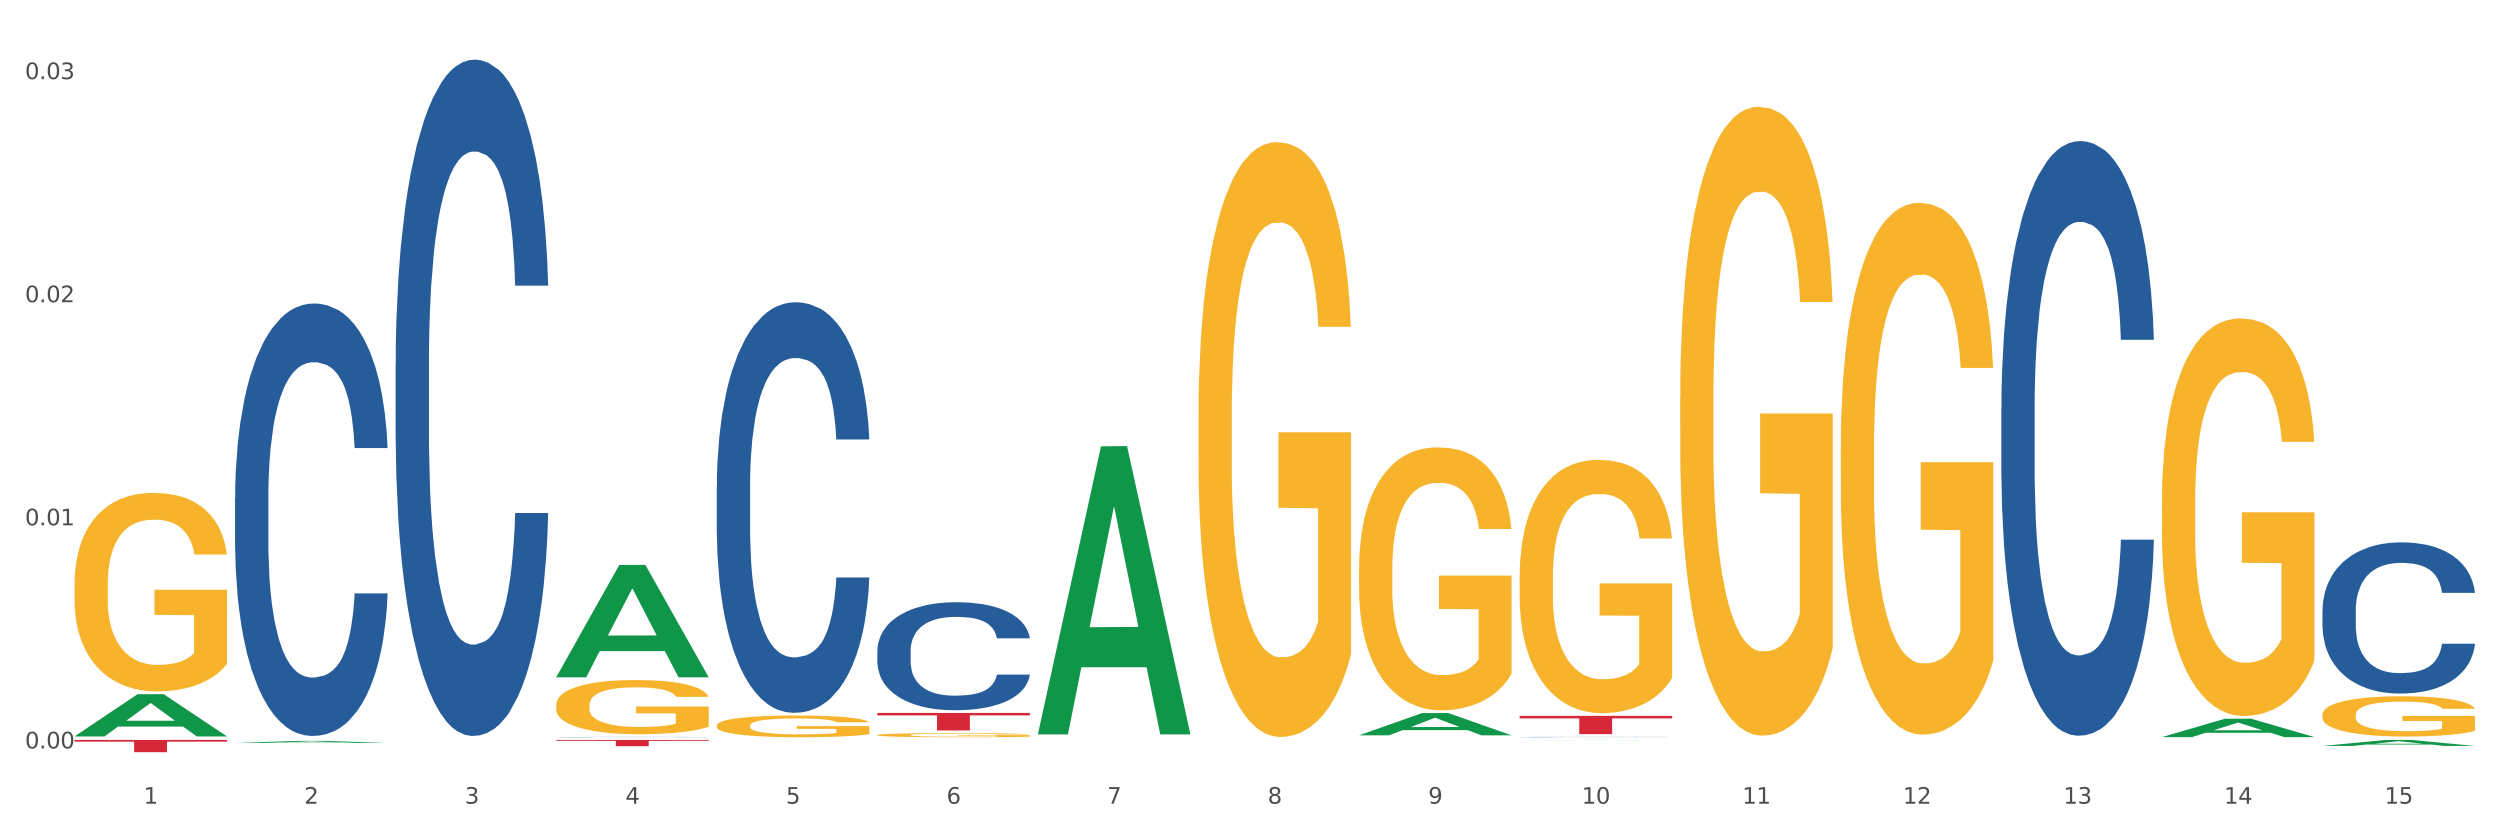
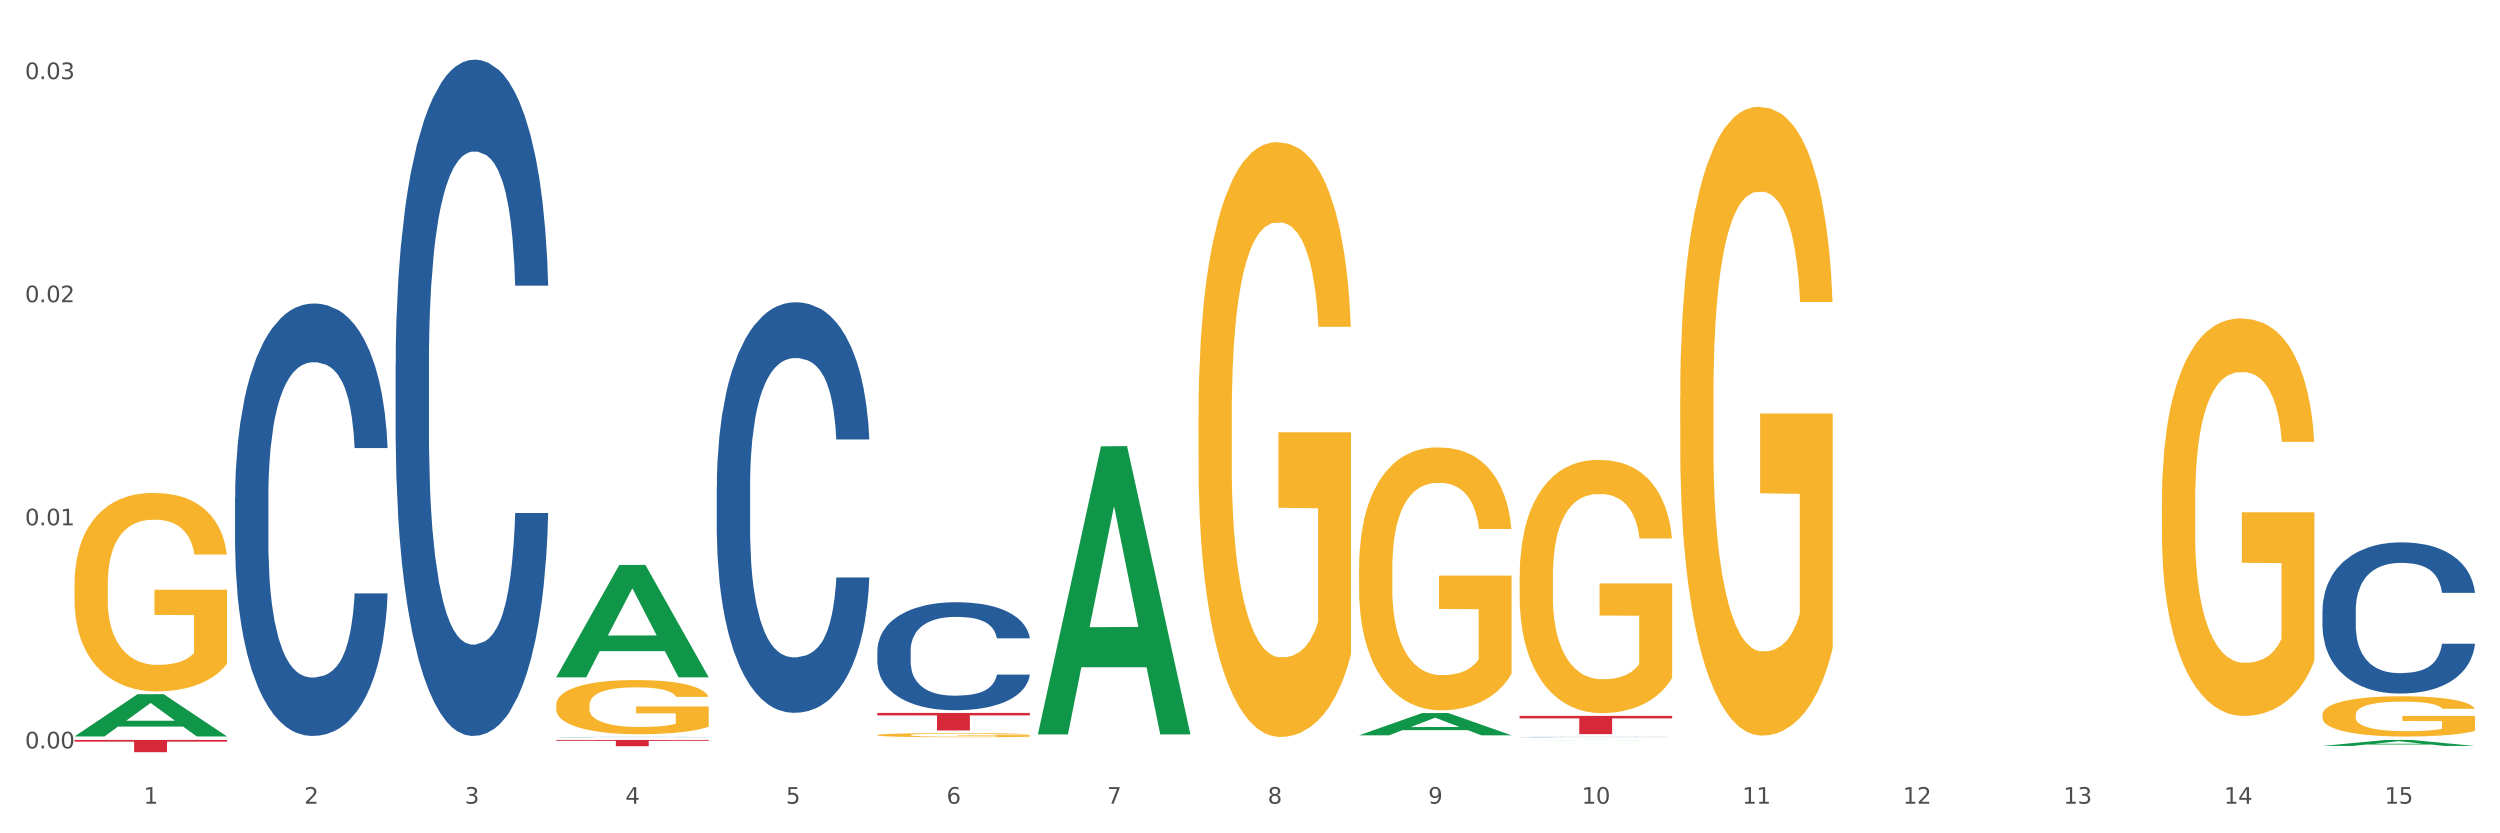
<svg xmlns="http://www.w3.org/2000/svg" xmlns:xlink="http://www.w3.org/1999/xlink" width="1080pt" height="360pt" viewBox="0 0 1080 360" version="1.1">
  <rect x="0" y="0" width="1080" height="360" fill="#333333" stroke="none" />
  <defs>
    <style type="text/css">*{stroke-linejoin: round; stroke-linecap: butt}</style>
  </defs>
  <g id="figure_1">
    <g id="patch_1">
      <path d="M 0 360  L 1080 360  L 1080 0  L 0 0  z " style="fill: #ffffff; stroke: #ffffff; stroke-linejoin: miter" />
    </g>
    <g id="axes_1">
      <g id="matplotlib.axis_1">
        <g id="xtick_1">
          <g id="text_1">
            <g style="fill: #4d4d4d" transform="translate(62.07 347.204) scale(0.096 -0.096)">
              <defs>
                <path id="DejaVuSans-31" d="M 794 531  L 1825 531  L 1825 4091  L 703 3866  L 703 4441  L 1819 4666  L 2450 4666  L 2450 531  L 3481 531  L 3481 0  L 794 0  L 794 531  z " transform="scale(0.016)" />
              </defs>
              <use xlink:href="#DejaVuSans-31" />
            </g>
          </g>
        </g>
        <g id="xtick_2">
          <g id="text_2">
            <g style="fill: #4d4d4d" transform="translate(131.436 347.204) scale(0.096 -0.096)">
              <defs>
                <path id="DejaVuSans-32" d="M 1228 531  L 3431 531  L 3431 0  L 469 0  L 469 531  Q 828 903 1448 1529  Q 2069 2156 2228 2338  Q 2531 2678 2651 2914  Q 2772 3150 2772 3378  Q 2772 3750 2511 3984  Q 2250 4219 1831 4219  Q 1534 4219 1204 4116  Q 875 4013 500 3803  L 500 4441  Q 881 4594 1212 4672  Q 1544 4750 1819 4750  Q 2544 4750 2975 4387  Q 3406 4025 3406 3419  Q 3406 3131 3298 2873  Q 3191 2616 2906 2266  Q 2828 2175 2409 1742  Q 1991 1309 1228 531  z " transform="scale(0.016)" />
              </defs>
              <use xlink:href="#DejaVuSans-32" />
            </g>
          </g>
        </g>
        <g id="xtick_3">
          <g id="text_3">
            <g style="fill: #4d4d4d" transform="translate(200.802 347.204) scale(0.096 -0.096)">
              <defs>
                <path id="DejaVuSans-33" d="M 2597 2516  Q 3050 2419 3304 2112  Q 3559 1806 3559 1356  Q 3559 666 3084 287  Q 2609 -91 1734 -91  Q 1441 -91 1130 -33  Q 819 25 488 141  L 488 750  Q 750 597 1062 519  Q 1375 441 1716 441  Q 2309 441 2620 675  Q 2931 909 2931 1356  Q 2931 1769 2642 2001  Q 2353 2234 1838 2234  L 1294 2234  L 1294 2753  L 1863 2753  Q 2328 2753 2575 2939  Q 2822 3125 2822 3475  Q 2822 3834 2567 4026  Q 2313 4219 1838 4219  Q 1578 4219 1281 4162  Q 984 4106 628 3988  L 628 4550  Q 988 4650 1302 4700  Q 1616 4750 1894 4750  Q 2613 4750 3031 4423  Q 3450 4097 3450 3541  Q 3450 3153 3228 2886  Q 3006 2619 2597 2516  z " transform="scale(0.016)" />
              </defs>
              <use xlink:href="#DejaVuSans-33" />
            </g>
          </g>
        </g>
        <g id="xtick_4">
          <g id="text_4">
            <g style="fill: #4d4d4d" transform="translate(270.169 347.204) scale(0.096 -0.096)">
              <defs>
                <path id="DejaVuSans-34" d="M 2419 4116  L 825 1625  L 2419 1625  L 2419 4116  z M 2253 4666  L 3047 4666  L 3047 1625  L 3713 1625  L 3713 1100  L 3047 1100  L 3047 0  L 2419 0  L 2419 1100  L 313 1100  L 313 1709  L 2253 4666  z " transform="scale(0.016)" />
              </defs>
              <use xlink:href="#DejaVuSans-34" />
            </g>
          </g>
        </g>
        <g id="xtick_5">
          <g id="text_5">
            <g style="fill: #4d4d4d" transform="translate(339.535 347.204) scale(0.096 -0.096)">
              <defs>
                <path id="DejaVuSans-35" d="M 691 4666  L 3169 4666  L 3169 4134  L 1269 4134  L 1269 2991  Q 1406 3038 1543 3061  Q 1681 3084 1819 3084  Q 2600 3084 3056 2656  Q 3513 2228 3513 1497  Q 3513 744 3044 326  Q 2575 -91 1722 -91  Q 1428 -91 1123 -41  Q 819 9 494 109  L 494 744  Q 775 591 1075 516  Q 1375 441 1709 441  Q 2250 441 2565 725  Q 2881 1009 2881 1497  Q 2881 1984 2565 2268  Q 2250 2553 1709 2553  Q 1456 2553 1204 2497  Q 953 2441 691 2322  L 691 4666  z " transform="scale(0.016)" />
              </defs>
              <use xlink:href="#DejaVuSans-35" />
            </g>
          </g>
        </g>
        <g id="xtick_6">
          <g id="text_6">
            <g style="fill: #4d4d4d" transform="translate(408.901 347.204) scale(0.096 -0.096)">
              <defs>
                <path id="DejaVuSans-36" d="M 2113 2584  Q 1688 2584 1439 2293  Q 1191 2003 1191 1497  Q 1191 994 1439 701  Q 1688 409 2113 409  Q 2538 409 2786 701  Q 3034 994 3034 1497  Q 3034 2003 2786 2293  Q 2538 2584 2113 2584  z M 3366 4563  L 3366 3988  Q 3128 4100 2886 4159  Q 2644 4219 2406 4219  Q 1781 4219 1451 3797  Q 1122 3375 1075 2522  Q 1259 2794 1537 2939  Q 1816 3084 2150 3084  Q 2853 3084 3261 2657  Q 3669 2231 3669 1497  Q 3669 778 3244 343  Q 2819 -91 2113 -91  Q 1303 -91 875 529  Q 447 1150 447 2328  Q 447 3434 972 4092  Q 1497 4750 2381 4750  Q 2619 4750 2861 4703  Q 3103 4656 3366 4563  z " transform="scale(0.016)" />
              </defs>
              <use xlink:href="#DejaVuSans-36" />
            </g>
          </g>
        </g>
        <g id="xtick_7">
          <g id="text_7">
            <g style="fill: #4d4d4d" transform="translate(478.267 347.204) scale(0.096 -0.096)">
              <defs>
                <path id="DejaVuSans-37" d="M 525 4666  L 3525 4666  L 3525 4397  L 1831 0  L 1172 0  L 2766 4134  L 525 4134  L 525 4666  z " transform="scale(0.016)" />
              </defs>
              <use xlink:href="#DejaVuSans-37" />
            </g>
          </g>
        </g>
        <g id="xtick_8">
          <g id="text_8">
            <g style="fill: #4d4d4d" transform="translate(547.634 347.204) scale(0.096 -0.096)">
              <defs>
                <path id="DejaVuSans-38" d="M 2034 2216  Q 1584 2216 1326 1975  Q 1069 1734 1069 1313  Q 1069 891 1326 650  Q 1584 409 2034 409  Q 2484 409 2743 651  Q 3003 894 3003 1313  Q 3003 1734 2745 1975  Q 2488 2216 2034 2216  z M 1403 2484  Q 997 2584 770 2862  Q 544 3141 544 3541  Q 544 4100 942 4425  Q 1341 4750 2034 4750  Q 2731 4750 3128 4425  Q 3525 4100 3525 3541  Q 3525 3141 3298 2862  Q 3072 2584 2669 2484  Q 3125 2378 3379 2068  Q 3634 1759 3634 1313  Q 3634 634 3220 271  Q 2806 -91 2034 -91  Q 1263 -91 848 271  Q 434 634 434 1313  Q 434 1759 690 2068  Q 947 2378 1403 2484  z M 1172 3481  Q 1172 3119 1398 2916  Q 1625 2713 2034 2713  Q 2441 2713 2670 2916  Q 2900 3119 2900 3481  Q 2900 3844 2670 4047  Q 2441 4250 2034 4250  Q 1625 4250 1398 4047  Q 1172 3844 1172 3481  z " transform="scale(0.016)" />
              </defs>
              <use xlink:href="#DejaVuSans-38" />
            </g>
          </g>
        </g>
        <g id="xtick_9">
          <g id="text_9">
            <g style="fill: #4d4d4d" transform="translate(617 347.204) scale(0.096 -0.096)">
              <defs>
                <path id="DejaVuSans-39" d="M 703 97  L 703 672  Q 941 559 1184 500  Q 1428 441 1663 441  Q 2288 441 2617 861  Q 2947 1281 2994 2138  Q 2813 1869 2534 1725  Q 2256 1581 1919 1581  Q 1219 1581 811 2004  Q 403 2428 403 3163  Q 403 3881 828 4315  Q 1253 4750 1959 4750  Q 2769 4750 3195 4129  Q 3622 3509 3622 2328  Q 3622 1225 3098 567  Q 2575 -91 1691 -91  Q 1453 -91 1209 -44  Q 966 3 703 97  z M 1959 2075  Q 2384 2075 2632 2365  Q 2881 2656 2881 3163  Q 2881 3666 2632 3958  Q 2384 4250 1959 4250  Q 1534 4250 1286 3958  Q 1038 3666 1038 3163  Q 1038 2656 1286 2365  Q 1534 2075 1959 2075  z " transform="scale(0.016)" />
              </defs>
              <use xlink:href="#DejaVuSans-39" />
            </g>
          </g>
        </g>
        <g id="xtick_10">
          <g id="text_10">
            <g style="fill: #4d4d4d" transform="translate(683.312 347.204) scale(0.096 -0.096)">
              <defs>
                <path id="DejaVuSans-30" d="M 2034 4250  Q 1547 4250 1301 3770  Q 1056 3291 1056 2328  Q 1056 1369 1301 889  Q 1547 409 2034 409  Q 2525 409 2770 889  Q 3016 1369 3016 2328  Q 3016 3291 2770 3770  Q 2525 4250 2034 4250  z M 2034 4750  Q 2819 4750 3233 4129  Q 3647 3509 3647 2328  Q 3647 1150 3233 529  Q 2819 -91 2034 -91  Q 1250 -91 836 529  Q 422 1150 422 2328  Q 422 3509 836 4129  Q 1250 4750 2034 4750  z " transform="scale(0.016)" />
              </defs>
              <use xlink:href="#DejaVuSans-31" />
              <use xlink:href="#DejaVuSans-30" transform="translate(63.623 0)" />
            </g>
          </g>
        </g>
        <g id="xtick_11">
          <g id="text_11">
            <g style="fill: #4d4d4d" transform="translate(752.678 347.204) scale(0.096 -0.096)">
              <use xlink:href="#DejaVuSans-31" />
              <use xlink:href="#DejaVuSans-31" transform="translate(63.623 0)" />
            </g>
          </g>
        </g>
        <g id="xtick_12">
          <g id="text_12">
            <g style="fill: #4d4d4d" transform="translate(822.044 347.204) scale(0.096 -0.096)">
              <use xlink:href="#DejaVuSans-31" />
              <use xlink:href="#DejaVuSans-32" transform="translate(63.623 0)" />
            </g>
          </g>
        </g>
        <g id="xtick_13">
          <g id="text_13">
            <g style="fill: #4d4d4d" transform="translate(891.411 347.204) scale(0.096 -0.096)">
              <use xlink:href="#DejaVuSans-31" />
              <use xlink:href="#DejaVuSans-33" transform="translate(63.623 0)" />
            </g>
          </g>
        </g>
        <g id="xtick_14">
          <g id="text_14">
            <g style="fill: #4d4d4d" transform="translate(960.777 347.204) scale(0.096 -0.096)">
              <use xlink:href="#DejaVuSans-31" />
              <use xlink:href="#DejaVuSans-34" transform="translate(63.623 0)" />
            </g>
          </g>
        </g>
        <g id="xtick_15">
          <g id="text_15">
            <g style="fill: #4d4d4d" transform="translate(1030.143 347.204) scale(0.096 -0.096)">
              <use xlink:href="#DejaVuSans-31" />
              <use xlink:href="#DejaVuSans-35" transform="translate(63.623 0)" />
            </g>
          </g>
        </g>
        <g id="xtick_16" />
        <g id="xtick_17" />
        <g id="xtick_18" />
        <g id="xtick_19" />
        <g id="xtick_20" />
        <g id="xtick_21" />
        <g id="xtick_22" />
        <g id="xtick_23" />
        <g id="xtick_24" />
        <g id="xtick_25" />
        <g id="xtick_26" />
        <g id="xtick_27" />
        <g id="xtick_28" />
        <g id="xtick_29" />
      </g>
      <g id="matplotlib.axis_2">
        <g id="ytick_1">
          <g id="text_16">
            <g style="fill: #4d4d4d" transform="translate(10.8 323.312) scale(0.096 -0.096)">
              <defs>
                <path id="DejaVuSans-2e" d="M 684 794  L 1344 794  L 1344 0  L 684 0  L 684 794  z " transform="scale(0.016)" />
              </defs>
              <use xlink:href="#DejaVuSans-30" />
              <use xlink:href="#DejaVuSans-2e" transform="translate(63.623 0)" />
              <use xlink:href="#DejaVuSans-30" transform="translate(95.41 0)" />
              <use xlink:href="#DejaVuSans-30" transform="translate(159.033 0)" />
            </g>
          </g>
        </g>
        <g id="ytick_2">
          <g id="text_17">
            <g style="fill: #4d4d4d" transform="translate(10.8 226.937) scale(0.096 -0.096)">
              <use xlink:href="#DejaVuSans-30" />
              <use xlink:href="#DejaVuSans-2e" transform="translate(63.623 0)" />
              <use xlink:href="#DejaVuSans-30" transform="translate(95.41 0)" />
              <use xlink:href="#DejaVuSans-31" transform="translate(159.033 0)" />
            </g>
          </g>
        </g>
        <g id="ytick_3">
          <g id="text_18">
            <g style="fill: #4d4d4d" transform="translate(10.8 130.561) scale(0.096 -0.096)">
              <use xlink:href="#DejaVuSans-30" />
              <use xlink:href="#DejaVuSans-2e" transform="translate(63.623 0)" />
              <use xlink:href="#DejaVuSans-30" transform="translate(95.41 0)" />
              <use xlink:href="#DejaVuSans-32" transform="translate(159.033 0)" />
            </g>
          </g>
        </g>
        <g id="ytick_4">
          <g id="text_19">
            <g style="fill: #4d4d4d" transform="translate(10.8 34.186) scale(0.096 -0.096)">
              <use xlink:href="#DejaVuSans-30" />
              <use xlink:href="#DejaVuSans-2e" transform="translate(63.623 0)" />
              <use xlink:href="#DejaVuSans-30" transform="translate(95.41 0)" />
              <use xlink:href="#DejaVuSans-33" transform="translate(159.033 0)" />
            </g>
          </g>
        </g>
        <g id="ytick_5" />
        <g id="ytick_6" />
        <g id="ytick_7" />
      </g>
      <g id="PolyCollection_1">
        <path d="M 32.175 318.123  L 32.243 318.105  L 59.417 299.891  L 70.695 299.874  L 98.073 318.157  L 85.029 318.157  L 79.119 313.899  L 51.061 313.899  L 50.857 313.968  L 45.151 318.157  L 32.175 318.157  L 32.175 318.123  L 54.594 311.359  L 75.586 311.342  L 65.192 303.771  L 65.056 303.737  L 64.92 303.788  L 54.526 311.342  L 54.594 311.359  L 32.175 318.123  z " clip-path="url(#p10e18d3d59)" style="fill: #109648" />
        <path d="M 240.274 319.665  L 306.172 319.665  L 306.172 320.038  L 280.25 320.041  L 280.25 322.351  L 266.039 322.351  L 266.039 320.041  L 240.274 320.038  L 240.274 319.668  L 240.274 319.665  z " clip-path="url(#p10e18d3d59)" style="fill: #d62839" />
        <path d="M 32.175 319.665  L 98.073 319.665  L 98.073 320.399  L 72.151 320.404  L 72.151 324.95  L 57.941 324.95  L 57.941 320.404  L 32.175 320.399  L 32.175 319.67  L 32.175 319.665  z " clip-path="url(#p10e18d3d59)" style="fill: #d62839" />
        <path d="M 240.274 304.596  L 240.351 304.575  L 240.351 303.806  L 240.507 303.143  L 241.285 301.54  L 242.452 300.216  L 243.308 299.51  L 244.164 298.933  L 245.175 298.356  L 246.42 297.758  L 248.676 296.882  L 250.077 296.433  L 251.788 295.963  L 254.9 295.279  L 257.157 294.894  L 259.491 294.574  L 263.303 294.189  L 265.793 294.018  L 268.438 293.89  L 271.628 293.805  L 274.04 293.783  L 279.33 293.847  L 283.843 294.04  L 286.021 294.189  L 288.822 294.446  L 290.3 294.617  L 292.712 294.959  L 295.202 295.407  L 296.913 295.792  L 299.481 296.519  L 301.426 297.245  L 303.215 298.143  L 304.149 298.762  L 304.849 299.339  L 305.471 300.002  L 306.094 301.049  L 292.089 301.049  L 291.545 300.301  L 290.689 299.596  L 289.444 298.912  L 288.355 298.485  L 286.488 297.95  L 284.776 297.608  L 282.987 297.352  L 280.808 297.138  L 279.097 297.031  L 276.685 296.946  L 271.939 296.967  L 268.749 297.138  L 266.571 297.352  L 265.17 297.544  L 263.925 297.758  L 262.525 298.057  L 260.891 298.506  L 259.724 298.912  L 258.557 299.425  L 257.623 299.938  L 256.768 300.536  L 256.067 301.177  L 255.523 301.84  L 255.056 302.652  L 254.667 303.998  L 254.667 306.926  L 254.823 307.588  L 255.212 308.464  L 255.678 309.127  L 256.456 309.917  L 257.157 310.452  L 258.479 311.221  L 259.957 311.862  L 261.124 312.268  L 262.291 312.61  L 264.314 313.08  L 266.571 313.465  L 268.516 313.7  L 271.161 313.913  L 272.95 313.999  L 274.506 314.042  L 278.319 314.042  L 281.042 313.978  L 284.076 313.828  L 286.41 313.636  L 288.355 313.401  L 290.533 313.016  L 291.934 312.653  L 291.934 308.186  L 274.818 308.165  L 274.818 305.195  L 306.172 305.195  L 306.172 313.913  L 304.849 314.362  L 303.371 314.768  L 301.815 315.132  L 299.481 315.58  L 296.68 316.008  L 294.19 316.307  L 291.545 316.563  L 288.433 316.798  L 284.387 317.012  L 281.897 317.098  L 278.785 317.162  L 275.129 317.183  L 271.939 317.14  L 268.827 317.033  L 265.559 316.841  L 262.369 316.563  L 259.957 316.285  L 257.546 315.944  L 254.978 315.495  L 252.955 315.067  L 251.399 314.683  L 249.688 314.191  L 247.82 313.55  L 246.42 312.973  L 245.175 312.375  L 243.853 311.606  L 242.919 310.943  L 241.985 310.11  L 241.441 309.49  L 240.818 308.528  L 240.351 307.182  L 240.274 304.596  z " clip-path="url(#p10e18d3d59)" style="fill: #f7b32b" />
        <path d="M 101.541 215.052  L 101.619 214.882  L 101.619 210.104  L 101.853 203.621  L 102.71 191.677  L 103.8 182.634  L 105.67 172.056  L 106.682 167.619  L 108.006 162.671  L 110.733 154.652  L 113.848 147.827  L 116.029 144.074  L 117.665 141.685  L 121.326 137.419  L 123.429 135.543  L 125.61 134.007  L 127.48 132.983  L 130.595 131.789  L 133.088 131.277  L 135.97 131.106  L 138.385 131.277  L 141.578 131.96  L 146.252 134.007  L 148.044 135.201  L 150.458 137.249  L 152.951 139.979  L 154.976 142.709  L 157.313 146.633  L 159.728 151.752  L 162.064 158.235  L 163.7 164.207  L 165.024 170.52  L 166.193 178.198  L 167.05 186.558  L 167.439 193.554  L 153.185 193.554  L 152.795 187.241  L 152.016 180.416  L 151.237 175.809  L 150.38 172.056  L 149.056 167.79  L 147.888 165.06  L 145.941 161.818  L 144.149 159.771  L 142.669 158.577  L 140.877 157.553  L 137.061 156.529  L 134.334 156.529  L 132.621 156.87  L 130.518 157.723  L 128.726 158.918  L 126.623 160.965  L 124.987 163.183  L 123.351 166.084  L 122.417 168.131  L 121.015 171.885  L 120.08 174.956  L 118.834 180.245  L 118.133 183.999  L 116.886 193.725  L 116.341 200.891  L 116.107 205.839  L 115.952 211.299  L 115.952 237.916  L 116.419 249.859  L 116.808 254.978  L 117.431 260.779  L 118.6 268.286  L 120.314 275.623  L 122.105 280.912  L 123.585 284.154  L 124.987 286.543  L 126.389 288.42  L 128.103 290.126  L 129.505 291.15  L 131.608 292.173  L 134.101 292.685  L 136.048 292.685  L 140.021 291.832  L 141.812 290.979  L 143.526 289.785  L 145.395 287.908  L 146.875 285.86  L 147.732 284.325  L 149.134 281.083  L 150.225 277.67  L 151.159 273.746  L 151.783 270.334  L 152.484 265.215  L 153.029 259.414  L 153.185 256.343  L 167.439 256.343  L 167.128 262.485  L 166.582 268.457  L 165.492 276.476  L 164.635 281.083  L 163.311 286.713  L 161.909 291.491  L 159.961 296.78  L 158.17 300.704  L 156.3 304.117  L 154.275 307.188  L 150.614 311.453  L 149.29 312.648  L 146.486 314.695  L 144.305 315.89  L 141.111 317.084  L 137.84 317.766  L 134.412 317.937  L 131.374 317.596  L 128.025 316.572  L 125.922 315.548  L 123.585 314.013  L 120.859 311.624  L 118.288 308.724  L 115.874 305.311  L 113.615 301.387  L 111.512 296.951  L 108.785 289.614  L 106.76 282.448  L 105.28 275.794  L 104.267 270.163  L 103.255 262.997  L 102.71 258.049  L 101.853 246.105  L 101.541 235.015  L 101.541 215.052  z " clip-path="url(#p10e18d3d59)" style="fill: #255c99" />
        <path d="M 170.907 157.043  L 170.985 156.777  L 170.985 149.305  L 171.219 139.165  L 172.076 120.487  L 173.166 106.344  L 175.036 89.8  L 176.048 82.863  L 177.373 75.124  L 180.099 62.583  L 183.215 51.91  L 185.396 46.039  L 187.031 42.303  L 190.692 35.632  L 192.796 32.697  L 194.977 30.296  L 196.846 28.695  L 199.962 26.827  L 202.454 26.026  L 205.336 25.759  L 207.751 26.026  L 210.945 27.094  L 215.618 30.296  L 217.41 32.164  L 219.825 35.366  L 222.317 39.635  L 224.342 43.904  L 226.679 50.042  L 229.094 58.047  L 231.431 68.187  L 233.066 77.526  L 234.391 87.399  L 235.559 99.407  L 236.416 112.482  L 236.805 123.422  L 222.551 123.422  L 222.161 113.549  L 221.382 102.875  L 220.604 95.671  L 219.747 89.8  L 218.422 83.129  L 217.254 78.86  L 215.307 73.79  L 213.515 70.588  L 212.035 68.72  L 210.244 67.119  L 206.427 65.518  L 203.701 65.518  L 201.987 66.052  L 199.884 67.386  L 198.092 69.254  L 195.989 72.456  L 194.353 75.925  L 192.718 80.461  L 191.783 83.663  L 190.381 89.534  L 189.446 94.337  L 188.2 102.609  L 187.499 108.479  L 186.252 123.689  L 185.707 134.896  L 185.474 142.634  L 185.318 151.173  L 185.318 192.8  L 185.785 211.478  L 186.175 219.483  L 186.798 228.556  L 187.966 240.297  L 189.68 251.771  L 191.471 260.043  L 192.951 265.112  L 194.353 268.848  L 195.755 271.783  L 197.469 274.452  L 198.871 276.053  L 200.974 277.654  L 203.467 278.454  L 205.414 278.454  L 209.387 277.12  L 211.178 275.786  L 212.892 273.918  L 214.761 270.983  L 216.241 267.781  L 217.098 265.379  L 218.5 260.309  L 219.591 254.973  L 220.526 248.835  L 221.149 243.499  L 221.85 235.494  L 222.395 226.421  L 222.551 221.618  L 236.805 221.618  L 236.494 231.224  L 235.949 240.563  L 234.858 253.105  L 234.001 260.309  L 232.677 269.115  L 231.275 276.586  L 229.328 284.858  L 227.536 290.996  L 225.667 296.332  L 223.641 301.135  L 219.98 307.806  L 218.656 309.674  L 215.852 312.876  L 213.671 314.744  L 210.477 316.612  L 207.206 317.679  L 203.779 317.946  L 200.741 317.413  L 197.391 315.812  L 195.288 314.211  L 192.951 311.809  L 190.225 308.073  L 187.655 303.537  L 185.24 298.2  L 182.981 292.063  L 180.878 285.125  L 178.152 273.651  L 176.126 262.444  L 174.646 252.037  L 173.634 243.232  L 172.621 232.025  L 172.076 224.286  L 171.219 205.608  L 170.907 188.263  L 170.907 157.043  z " clip-path="url(#p10e18d3d59)" style="fill: #255c99" />
        <path d="M 240.274 318.417  L 240.352 318.417  L 240.352 318.414  L 240.585 318.409  L 241.442 318.401  L 242.533 318.395  L 244.402 318.387  L 245.415 318.384  L 246.739 318.381  L 249.465 318.375  L 252.581 318.37  L 254.762 318.368  L 256.398 318.366  L 260.059 318.363  L 262.162 318.362  L 264.343 318.361  L 266.212 318.36  L 269.328 318.359  L 271.821 318.359  L 274.703 318.359  L 277.117 318.359  L 280.311 318.359  L 284.985 318.361  L 286.776 318.361  L 289.191 318.363  L 291.683 318.365  L 293.709 318.367  L 296.045 318.369  L 298.46 318.373  L 300.797 318.378  L 302.433 318.382  L 303.757 318.386  L 304.925 318.392  L 305.782 318.397  L 306.172 318.402  L 291.917 318.402  L 291.528 318.398  L 290.749 318.393  L 289.97 318.39  L 289.113 318.387  L 287.789 318.384  L 286.62 318.382  L 284.673 318.38  L 282.881 318.379  L 281.401 318.378  L 279.61 318.377  L 275.793 318.376  L 273.067 318.376  L 271.353 318.377  L 269.25 318.377  L 267.458 318.378  L 265.355 318.38  L 263.72 318.381  L 262.084 318.383  L 261.149 318.385  L 259.747 318.387  L 258.812 318.389  L 257.566 318.393  L 256.865 318.396  L 255.619 318.402  L 255.073 318.407  L 254.84 318.411  L 254.684 318.415  L 254.684 318.433  L 255.151 318.442  L 255.541 318.445  L 256.164 318.449  L 257.332 318.455  L 259.046 318.46  L 260.838 318.464  L 262.318 318.466  L 263.72 318.467  L 265.122 318.469  L 266.835 318.47  L 268.237 318.471  L 270.341 318.471  L 272.833 318.472  L 274.78 318.472  L 278.753 318.471  L 280.545 318.471  L 282.258 318.47  L 284.128 318.468  L 285.608 318.467  L 286.465 318.466  L 287.867 318.464  L 288.957 318.461  L 289.892 318.458  L 290.515 318.456  L 291.216 318.453  L 291.761 318.448  L 291.917 318.446  L 306.172 318.446  L 305.86 318.451  L 305.315 318.455  L 304.224 318.46  L 303.367 318.464  L 302.043 318.468  L 300.641 318.471  L 298.694 318.475  L 296.902 318.477  L 295.033 318.48  L 293.008 318.482  L 289.347 318.485  L 288.022 318.486  L 285.218 318.487  L 283.037 318.488  L 279.844 318.489  L 276.572 318.489  L 273.145 318.489  L 270.107 318.489  L 266.757 318.488  L 264.654 318.488  L 262.318 318.487  L 259.591 318.485  L 257.021 318.483  L 254.606 318.481  L 252.347 318.478  L 250.244 318.475  L 247.518 318.47  L 245.493 318.465  L 244.013 318.46  L 243 318.456  L 241.987 318.451  L 241.442 318.447  L 240.585 318.439  L 240.274 318.431  L 240.274 318.417  z " clip-path="url(#p10e18d3d59)" style="fill: #255c99" />
        <path d="M 309.64 210.272  L 309.718 210.11  L 309.718 205.574  L 309.951 199.419  L 310.808 188.081  L 311.899 179.496  L 313.768 169.453  L 314.781 165.242  L 316.105 160.544  L 318.831 152.931  L 321.947 146.452  L 324.128 142.888  L 325.764 140.621  L 329.425 136.571  L 331.528 134.79  L 333.709 133.332  L 335.578 132.36  L 338.694 131.226  L 341.187 130.74  L 344.069 130.578  L 346.484 130.74  L 349.677 131.388  L 354.351 133.332  L 356.142 134.466  L 358.557 136.409  L 361.05 139.001  L 363.075 141.593  L 365.412 145.318  L 367.826 150.178  L 370.163 156.333  L 371.799 162.002  L 373.123 167.995  L 374.291 175.284  L 375.148 183.221  L 375.538 189.862  L 361.283 189.862  L 360.894 183.869  L 360.115 177.39  L 359.336 173.017  L 358.479 169.453  L 357.155 165.404  L 355.987 162.812  L 354.039 159.734  L 352.248 157.791  L 350.768 156.657  L 348.976 155.685  L 345.159 154.713  L 342.433 154.713  L 340.719 155.037  L 338.616 155.847  L 336.825 156.981  L 334.722 158.924  L 333.086 161.03  L 331.45 163.784  L 330.515 165.728  L 329.113 169.291  L 328.179 172.207  L 326.932 177.228  L 326.231 180.792  L 324.985 190.024  L 324.44 196.827  L 324.206 201.525  L 324.05 206.708  L 324.05 231.977  L 324.518 243.315  L 324.907 248.175  L 325.53 253.682  L 326.699 260.809  L 328.412 267.774  L 330.204 272.796  L 331.684 275.873  L 333.086 278.141  L 334.488 279.923  L 336.202 281.542  L 337.604 282.514  L 339.707 283.486  L 342.199 283.972  L 344.147 283.972  L 348.119 283.162  L 349.911 282.352  L 351.624 281.219  L 353.494 279.437  L 354.974 277.493  L 355.831 276.035  L 357.233 272.958  L 358.323 269.718  L 359.258 265.993  L 359.881 262.753  L 360.582 257.894  L 361.127 252.386  L 361.283 249.471  L 375.538 249.471  L 375.226 255.302  L 374.681 260.971  L 373.59 268.584  L 372.734 272.958  L 371.409 278.303  L 370.007 282.838  L 368.06 287.86  L 366.268 291.585  L 364.399 294.825  L 362.374 297.74  L 358.713 301.79  L 357.389 302.924  L 354.584 304.867  L 352.403 306.001  L 349.21 307.135  L 345.938 307.783  L 342.511 307.945  L 339.473 307.621  L 336.124 306.649  L 334.021 305.677  L 331.684 304.22  L 328.957 301.952  L 326.387 299.198  L 323.972 295.959  L 321.713 292.233  L 319.61 288.022  L 316.884 281.057  L 314.859 274.253  L 313.379 267.936  L 312.366 262.591  L 311.354 255.788  L 310.808 251.09  L 309.951 239.752  L 309.64 229.223  L 309.64 210.272  z " clip-path="url(#p10e18d3d59)" style="fill: #255c99" />
        <path d="M 379.006 281.129  L 379.084 281.086  L 379.084 279.893  L 379.318 278.273  L 380.175 275.29  L 381.265 273.032  L 383.134 270.39  L 384.147 269.282  L 385.471 268.046  L 388.198 266.043  L 391.313 264.339  L 393.494 263.401  L 395.13 262.805  L 398.791 261.739  L 400.894 261.27  L 403.075 260.887  L 404.945 260.631  L 408.06 260.333  L 410.553 260.205  L 413.435 260.162  L 415.85 260.205  L 419.043 260.375  L 423.717 260.887  L 425.509 261.185  L 427.923 261.697  L 430.416 262.378  L 432.441 263.06  L 434.778 264.04  L 437.193 265.319  L 439.529 266.938  L 441.165 268.43  L 442.489 270.006  L 443.658 271.924  L 444.515 274.012  L 444.904 275.759  L 430.65 275.759  L 430.26 274.182  L 429.481 272.478  L 428.702 271.327  L 427.845 270.39  L 426.521 269.324  L 425.353 268.643  L 423.405 267.833  L 421.614 267.322  L 420.134 267.023  L 418.342 266.768  L 414.526 266.512  L 411.799 266.512  L 410.086 266.597  L 407.982 266.81  L 406.191 267.109  L 404.088 267.62  L 402.452 268.174  L 400.816 268.898  L 399.882 269.41  L 398.479 270.347  L 397.545 271.114  L 396.298 272.435  L 395.597 273.373  L 394.351 275.802  L 393.806 277.592  L 393.572 278.827  L 393.416 280.191  L 393.416 286.839  L 393.884 289.822  L 394.273 291.1  L 394.896 292.549  L 396.065 294.424  L 397.778 296.257  L 399.57 297.578  L 401.05 298.387  L 402.452 298.984  L 403.854 299.453  L 405.568 299.879  L 406.97 300.134  L 409.073 300.39  L 411.566 300.518  L 413.513 300.518  L 417.485 300.305  L 419.277 300.092  L 420.991 299.794  L 422.86 299.325  L 424.34 298.813  L 425.197 298.43  L 426.599 297.62  L 427.69 296.768  L 428.624 295.788  L 429.247 294.936  L 429.948 293.657  L 430.494 292.208  L 430.65 291.441  L 444.904 291.441  L 444.592 292.975  L 444.047 294.467  L 442.957 296.47  L 442.1 297.62  L 440.776 299.026  L 439.374 300.22  L 437.426 301.541  L 435.635 302.521  L 433.765 303.373  L 431.74 304.14  L 428.079 305.205  L 426.755 305.504  L 423.951 306.015  L 421.77 306.313  L 418.576 306.612  L 415.304 306.782  L 411.877 306.825  L 408.839 306.74  L 405.49 306.484  L 403.387 306.228  L 401.05 305.845  L 398.324 305.248  L 395.753 304.524  L 393.339 303.671  L 391.08 302.691  L 388.976 301.583  L 386.25 299.751  L 384.225 297.961  L 382.745 296.299  L 381.732 294.893  L 380.72 293.103  L 380.175 291.867  L 379.318 288.884  L 379.006 286.114  L 379.006 281.129  z " clip-path="url(#p10e18d3d59)" style="fill: #255c99" />
        <path d="M 656.471 318.404  L 656.549 318.404  L 656.549 318.4  L 656.783 318.394  L 657.639 318.384  L 658.73 318.377  L 660.599 318.368  L 661.612 318.364  L 662.936 318.36  L 665.662 318.354  L 668.778 318.348  L 670.959 318.345  L 672.595 318.343  L 676.256 318.339  L 678.359 318.338  L 680.54 318.336  L 682.41 318.335  L 685.525 318.334  L 688.018 318.334  L 690.9 318.334  L 693.315 318.334  L 696.508 318.335  L 701.182 318.336  L 702.973 318.337  L 705.388 318.339  L 707.881 318.341  L 709.906 318.344  L 712.243 318.347  L 714.657 318.351  L 716.994 318.357  L 718.63 318.361  L 719.954 318.367  L 721.123 318.373  L 721.979 318.38  L 722.369 318.386  L 708.114 318.386  L 707.725 318.381  L 706.946 318.375  L 706.167 318.371  L 705.31 318.368  L 703.986 318.364  L 702.818 318.362  L 700.87 318.359  L 699.079 318.358  L 697.599 318.357  L 695.807 318.356  L 691.99 318.355  L 689.264 318.355  L 687.55 318.355  L 685.447 318.356  L 683.656 318.357  L 681.553 318.359  L 679.917 318.361  L 678.281 318.363  L 677.346 318.365  L 675.944 318.368  L 675.01 318.37  L 673.763 318.375  L 673.062 318.378  L 671.816 318.386  L 671.271 318.392  L 671.037 318.396  L 670.881 318.401  L 670.881 318.423  L 671.349 318.433  L 671.738 318.437  L 672.361 318.442  L 673.53 318.448  L 675.243 318.454  L 677.035 318.459  L 678.515 318.461  L 679.917 318.463  L 681.319 318.465  L 683.033 318.466  L 684.435 318.467  L 686.538 318.468  L 689.03 318.468  L 690.978 318.468  L 694.95 318.468  L 696.742 318.467  L 698.456 318.466  L 700.325 318.464  L 701.805 318.463  L 702.662 318.461  L 704.064 318.459  L 705.154 318.456  L 706.089 318.453  L 706.712 318.45  L 707.413 318.446  L 707.959 318.441  L 708.114 318.438  L 722.369 318.438  L 722.057 318.443  L 721.512 318.448  L 720.422 318.455  L 719.565 318.459  L 718.241 318.463  L 716.838 318.467  L 714.891 318.472  L 713.1 318.475  L 711.23 318.478  L 709.205 318.48  L 705.544 318.484  L 704.22 318.485  L 701.416 318.487  L 699.235 318.488  L 696.041 318.489  L 692.769 318.489  L 689.342 318.489  L 686.304 318.489  L 682.955 318.488  L 680.852 318.487  L 678.515 318.486  L 675.789 318.484  L 673.218 318.482  L 670.803 318.479  L 668.544 318.476  L 666.441 318.472  L 663.715 318.466  L 661.69 318.46  L 660.21 318.454  L 659.197 318.45  L 658.185 318.444  L 657.639 318.44  L 656.783 318.43  L 656.471 318.42  L 656.471 318.404  z " clip-path="url(#p10e18d3d59)" style="fill: #255c99" />
        <path d="M 379.006 308  L 444.904 308  L 444.904 309.05  L 418.982 309.058  L 418.982 315.556  L 404.772 315.556  L 404.772 309.058  L 379.006 309.05  L 379.006 308.008  L 379.006 308  z " clip-path="url(#p10e18d3d59)" style="fill: #d62839" />
-         <path d="M 864.57 176.368  L 864.648 176.134  L 864.648 169.564  L 864.881 160.649  L 865.738 144.225  L 866.829 131.79  L 868.698 117.244  L 869.711 111.144  L 871.035 104.34  L 873.761 93.313  L 876.877 83.928  L 879.058 78.766  L 880.694 75.482  L 884.355 69.616  L 886.458 67.035  L 888.639 64.924  L 890.508 63.516  L 893.624 61.874  L 896.117 61.17  L 898.999 60.935  L 901.413 61.17  L 904.607 62.108  L 909.281 64.924  L 911.072 66.566  L 913.487 69.381  L 915.979 73.135  L 918.005 76.889  L 920.341 82.285  L 922.756 89.324  L 925.093 98.24  L 926.729 106.451  L 928.053 115.132  L 929.221 125.69  L 930.078 137.187  L 930.468 146.806  L 916.213 146.806  L 915.824 138.125  L 915.045 128.74  L 914.266 122.406  L 913.409 117.244  L 912.085 111.378  L 910.916 107.624  L 908.969 103.167  L 907.177 100.351  L 905.697 98.709  L 903.906 97.301  L 900.089 95.893  L 897.363 95.893  L 895.649 96.363  L 893.546 97.536  L 891.754 99.178  L 889.651 101.994  L 888.016 105.044  L 886.38 109.032  L 885.445 111.848  L 884.043 117.009  L 883.108 121.232  L 881.862 128.506  L 881.161 133.667  L 879.915 147.041  L 879.369 156.895  L 879.136 163.699  L 878.98 171.207  L 878.98 207.807  L 879.447 224.231  L 879.837 231.269  L 880.46 239.246  L 881.628 249.57  L 883.342 259.658  L 885.134 266.932  L 886.614 271.389  L 888.016 274.674  L 889.418 277.255  L 891.131 279.601  L 892.533 281.009  L 894.637 282.417  L 897.129 283.12  L 899.076 283.12  L 903.049 281.947  L 904.841 280.774  L 906.554 279.132  L 908.424 276.551  L 909.904 273.736  L 910.76 271.624  L 912.163 267.166  L 913.253 262.474  L 914.188 257.078  L 914.811 252.385  L 915.512 245.347  L 916.057 237.369  L 916.213 233.146  L 930.468 233.146  L 930.156 241.593  L 929.611 249.804  L 928.52 260.831  L 927.663 267.166  L 926.339 274.909  L 924.937 281.478  L 922.99 288.751  L 921.198 294.148  L 919.329 298.84  L 917.304 303.063  L 913.643 308.929  L 912.318 310.571  L 909.514 313.386  L 907.333 315.029  L 904.14 316.671  L 900.868 317.61  L 897.441 317.844  L 894.403 317.375  L 891.053 315.967  L 888.95 314.56  L 886.614 312.448  L 883.887 309.163  L 881.317 305.175  L 878.902 300.482  L 876.643 295.086  L 874.54 288.986  L 871.814 278.897  L 869.789 269.043  L 868.309 259.893  L 867.296 252.151  L 866.283 242.296  L 865.738 235.492  L 864.881 219.069  L 864.57 203.819  L 864.57 176.368  z " clip-path="url(#p10e18d3d59)" style="fill: #255c99" />
        <path d="M 1003.302 308.826  L 1003.38 308.81  L 1003.38 308.238  L 1003.535 307.746  L 1004.314 306.554  L 1005.481 305.569  L 1006.336 305.045  L 1007.192 304.616  L 1008.204 304.187  L 1009.448 303.743  L 1011.705 303.091  L 1013.105 302.758  L 1014.817 302.408  L 1017.929 301.9  L 1020.185 301.614  L 1022.519 301.375  L 1026.331 301.089  L 1028.821 300.962  L 1031.466 300.867  L 1034.656 300.804  L 1037.068 300.788  L 1042.358 300.835  L 1046.871 300.978  L 1049.049 301.089  L 1051.85 301.28  L 1053.328 301.407  L 1055.74 301.661  L 1058.23 301.995  L 1059.942 302.281  L 1062.509 302.821  L 1064.454 303.361  L 1066.244 304.028  L 1067.177 304.489  L 1067.877 304.918  L 1068.5 305.411  L 1069.122 306.189  L 1055.118 306.189  L 1054.573 305.633  L 1053.717 305.109  L 1052.473 304.6  L 1051.383 304.283  L 1049.516 303.886  L 1047.805 303.631  L 1046.015 303.441  L 1043.837 303.282  L 1042.125 303.202  L 1039.713 303.139  L 1034.967 303.155  L 1031.777 303.282  L 1029.599 303.441  L 1028.199 303.584  L 1026.954 303.743  L 1025.553 303.965  L 1023.919 304.299  L 1022.752 304.6  L 1021.585 304.982  L 1020.652 305.363  L 1019.796 305.808  L 1019.096 306.284  L 1018.551 306.777  L 1018.084 307.381  L 1017.695 308.381  L 1017.695 310.558  L 1017.851 311.05  L 1018.24 311.702  L 1018.707 312.194  L 1019.485 312.782  L 1020.185 313.179  L 1021.508 313.751  L 1022.986 314.228  L 1024.153 314.529  L 1025.32 314.784  L 1027.343 315.133  L 1029.599 315.419  L 1031.544 315.594  L 1034.189 315.753  L 1035.979 315.816  L 1037.535 315.848  L 1041.347 315.848  L 1044.07 315.8  L 1047.104 315.689  L 1049.438 315.546  L 1051.383 315.371  L 1053.562 315.086  L 1054.962 314.815  L 1054.962 311.495  L 1037.846 311.479  L 1037.846 309.271  L 1069.2 309.271  L 1069.2 315.753  L 1067.877 316.086  L 1066.399 316.388  L 1064.843 316.658  L 1062.509 316.992  L 1059.708 317.31  L 1057.219 317.532  L 1054.573 317.723  L 1051.461 317.897  L 1047.416 318.056  L 1044.926 318.12  L 1041.814 318.167  L 1038.157 318.183  L 1034.967 318.152  L 1031.855 318.072  L 1028.588 317.929  L 1025.398 317.723  L 1022.986 317.516  L 1020.574 317.262  L 1018.007 316.928  L 1015.984 316.611  L 1014.428 316.325  L 1012.716 315.959  L 1010.849 315.483  L 1009.448 315.054  L 1008.204 314.609  L 1006.881 314.037  L 1005.947 313.545  L 1005.014 312.925  L 1004.469 312.464  L 1003.847 311.749  L 1003.38 310.748  L 1003.302 308.826  z " clip-path="url(#p10e18d3d59)" style="fill: #f7b32b" />
        <path d="M 933.936 216.92  L 934.014 216.763  L 934.014 211.116  L 934.169 206.254  L 934.947 194.491  L 936.114 184.766  L 936.97 179.59  L 937.826 175.356  L 938.837 171.121  L 940.082 166.729  L 942.338 160.298  L 943.739 157.005  L 945.45 153.554  L 948.563 148.535  L 950.819 145.712  L 953.153 143.359  L 956.965 140.536  L 959.455 139.281  L 962.1 138.34  L 965.29 137.713  L 967.702 137.556  L 972.992 138.026  L 977.505 139.438  L 979.683 140.536  L 982.484 142.418  L 983.962 143.673  L 986.374 146.182  L 988.864 149.476  L 990.575 152.299  L 993.143 157.632  L 995.088 162.965  L 996.877 169.552  L 997.811 174.101  L 998.511 178.336  L 999.134 183.198  L 999.756 190.883  L 985.752 190.883  L 985.207 185.394  L 984.351 180.218  L 983.106 175.199  L 982.017 172.062  L 980.15 168.141  L 978.438 165.631  L 976.649 163.749  L 974.47 162.181  L 972.759 161.396  L 970.347 160.769  L 965.601 160.926  L 962.411 162.181  L 960.233 163.749  L 958.832 165.161  L 957.588 166.729  L 956.187 168.925  L 954.553 172.219  L 953.386 175.199  L 952.219 178.963  L 951.286 182.727  L 950.43 187.119  L 949.73 191.824  L 949.185 196.687  L 948.718 202.647  L 948.329 212.528  L 948.329 234.016  L 948.485 238.878  L 948.874 245.309  L 949.341 250.171  L 950.119 255.974  L 950.819 259.895  L 952.141 265.542  L 953.62 270.247  L 954.787 273.227  L 955.954 275.737  L 957.977 279.187  L 960.233 282.011  L 962.178 283.736  L 964.823 285.304  L 966.613 285.932  L 968.169 286.245  L 971.981 286.245  L 974.704 285.775  L 977.738 284.677  L 980.072 283.265  L 982.017 281.54  L 984.196 278.717  L 985.596 276.051  L 985.596 243.27  L 968.48 243.113  L 968.48 221.311  L 999.834 221.311  L 999.834 285.304  L 998.511 288.598  L 997.033 291.578  L 995.477 294.245  L 993.143 297.538  L 990.342 300.675  L 987.852 302.871  L 985.207 304.753  L 982.095 306.479  L 978.049 308.047  L 975.56 308.674  L 972.448 309.145  L 968.791 309.302  L 965.601 308.988  L 962.489 308.204  L 959.221 306.792  L 956.032 304.753  L 953.62 302.714  L 951.208 300.205  L 948.64 296.911  L 946.618 293.774  L 945.061 290.951  L 943.35 287.343  L 941.483 282.638  L 940.082 278.403  L 938.837 274.012  L 937.515 268.365  L 936.581 263.503  L 935.648 257.386  L 935.103 252.837  L 934.48 245.779  L 934.014 235.898  L 933.936 216.92  z " clip-path="url(#p10e18d3d59)" style="fill: #f7b32b" />
-         <path d="M 795.203 193.783  L 795.281 193.573  L 795.281 186.019  L 795.437 179.514  L 796.215 163.776  L 797.382 150.766  L 798.238 143.841  L 799.094 138.176  L 800.105 132.51  L 801.35 126.635  L 803.606 118.032  L 805.006 113.625  L 806.718 109.009  L 809.83 102.294  L 812.086 98.517  L 814.42 95.369  L 818.233 91.592  L 820.722 89.913  L 823.368 88.654  L 826.557 87.815  L 828.969 87.605  L 834.26 88.235  L 838.772 90.123  L 840.951 91.592  L 843.752 94.11  L 845.23 95.789  L 847.642 99.146  L 850.131 103.553  L 851.843 107.33  L 854.41 114.464  L 856.355 121.599  L 858.145 130.412  L 859.078 136.497  L 859.779 142.163  L 860.401 148.668  L 861.024 158.95  L 847.019 158.95  L 846.475 151.605  L 845.619 144.681  L 844.374 137.966  L 843.285 133.769  L 841.418 128.523  L 839.706 125.166  L 837.916 122.648  L 835.738 120.55  L 834.026 119.5  L 831.615 118.661  L 826.869 118.871  L 823.679 120.55  L 821.5 122.648  L 820.1 124.536  L 818.855 126.635  L 817.455 129.573  L 815.821 133.979  L 814.654 137.966  L 813.487 143.002  L 812.553 148.038  L 811.697 153.914  L 810.997 160.209  L 810.453 166.714  L 809.986 174.687  L 809.597 187.907  L 809.597 216.655  L 809.752 223.16  L 810.141 231.763  L 810.608 238.268  L 811.386 246.032  L 812.086 251.278  L 813.409 258.832  L 814.887 265.127  L 816.054 269.114  L 817.221 272.471  L 819.244 277.088  L 821.5 280.865  L 823.445 283.173  L 826.091 285.271  L 827.88 286.111  L 829.436 286.53  L 833.248 286.53  L 835.971 285.901  L 839.006 284.432  L 841.34 282.544  L 843.285 280.235  L 845.463 276.458  L 846.864 272.891  L 846.864 229.035  L 829.747 228.825  L 829.747 199.658  L 861.101 199.658  L 861.101 285.271  L 859.779 289.678  L 858.3 293.665  L 856.744 297.232  L 854.41 301.639  L 851.61 305.835  L 849.12 308.773  L 846.475 311.291  L 843.363 313.599  L 839.317 315.698  L 836.827 316.537  L 833.715 317.167  L 830.059 317.377  L 826.869 316.957  L 823.757 315.908  L 820.489 314.019  L 817.299 311.291  L 814.887 308.563  L 812.475 305.206  L 809.908 300.799  L 807.885 296.603  L 806.329 292.826  L 804.617 287.999  L 802.75 281.704  L 801.35 276.039  L 800.105 270.163  L 798.782 262.609  L 797.849 256.104  L 796.915 247.921  L 796.37 241.835  L 795.748 232.393  L 795.281 219.173  L 795.203 193.783  z " clip-path="url(#p10e18d3d59)" style="fill: #f7b32b" />
        <path d="M 725.837 171.66  L 725.915 171.411  L 725.915 162.479  L 726.071 154.788  L 726.849 136.179  L 728.016 120.795  L 728.871 112.607  L 729.727 105.908  L 730.739 99.209  L 731.984 92.262  L 734.24 82.089  L 735.64 76.878  L 737.352 71.42  L 740.464 63.48  L 742.72 59.014  L 745.054 55.292  L 748.866 50.826  L 751.356 48.841  L 754.001 47.352  L 757.191 46.36  L 759.603 46.112  L 764.894 46.856  L 769.406 49.089  L 771.585 50.826  L 774.385 53.803  L 775.864 55.788  L 778.275 59.758  L 780.765 64.969  L 782.477 69.435  L 785.044 77.871  L 786.989 86.307  L 788.779 96.728  L 789.712 103.923  L 790.412 110.622  L 791.035 118.314  L 791.657 130.472  L 777.653 130.472  L 777.108 121.788  L 776.253 113.6  L 775.008 105.66  L 773.919 100.698  L 772.051 94.495  L 770.34 90.525  L 768.55 87.547  L 766.372 85.066  L 764.66 83.826  L 762.248 82.833  L 757.502 83.081  L 754.313 85.066  L 752.134 87.547  L 750.734 89.78  L 749.489 92.262  L 748.088 95.735  L 746.455 100.946  L 745.288 105.66  L 744.121 111.615  L 743.187 117.57  L 742.331 124.517  L 741.631 131.961  L 741.086 139.652  L 740.62 149.081  L 740.23 164.712  L 740.23 198.705  L 740.386 206.396  L 740.775 216.569  L 741.242 224.261  L 742.02 233.441  L 742.72 239.644  L 744.043 248.576  L 745.521 256.02  L 746.688 260.734  L 747.855 264.704  L 749.878 270.163  L 752.134 274.629  L 754.079 277.358  L 756.724 279.839  L 758.514 280.832  L 760.07 281.328  L 763.882 281.328  L 766.605 280.584  L 769.639 278.847  L 771.974 276.614  L 773.919 273.884  L 776.097 269.418  L 777.497 265.2  L 777.497 213.344  L 760.381 213.095  L 760.381 178.607  L 791.735 178.607  L 791.735 279.839  L 790.412 285.05  L 788.934 289.764  L 787.378 293.982  L 785.044 299.193  L 782.243 304.155  L 779.754 307.629  L 777.108 310.606  L 773.996 313.335  L 769.951 315.816  L 767.461 316.809  L 764.349 317.553  L 760.692 317.801  L 757.502 317.305  L 754.39 316.065  L 751.123 313.832  L 747.933 310.606  L 745.521 307.38  L 743.109 303.411  L 740.542 298.2  L 738.519 293.238  L 736.963 288.772  L 735.251 283.065  L 733.384 275.621  L 731.984 268.922  L 730.739 261.975  L 729.416 253.042  L 728.482 245.351  L 727.549 235.674  L 727.004 228.479  L 726.382 217.313  L 725.915 201.682  L 725.837 171.66  z " clip-path="url(#p10e18d3d59)" style="fill: #f7b32b" />
        <path d="M 656.471 249.216  L 656.549 249.116  L 656.549 245.519  L 656.704 242.421  L 657.482 234.926  L 658.649 228.731  L 659.505 225.433  L 660.361 222.735  L 661.372 220.037  L 662.617 217.239  L 664.874 213.142  L 666.274 211.044  L 667.986 208.845  L 671.098 205.648  L 673.354 203.849  L 675.688 202.35  L 679.5 200.551  L 681.99 199.752  L 684.635 199.152  L 687.825 198.753  L 690.237 198.653  L 695.527 198.952  L 700.04 199.852  L 702.218 200.551  L 705.019 201.75  L 706.497 202.55  L 708.909 204.149  L 711.399 206.247  L 713.111 208.046  L 715.678 211.443  L 717.623 214.841  L 719.412 219.038  L 720.346 221.936  L 721.046 224.634  L 721.669 227.732  L 722.291 232.628  L 708.287 232.628  L 707.742 229.131  L 706.886 225.833  L 705.642 222.635  L 704.552 220.637  L 702.685 218.139  L 700.973 216.54  L 699.184 215.341  L 697.006 214.341  L 695.294 213.842  L 692.882 213.442  L 688.136 213.542  L 684.946 214.341  L 682.768 215.341  L 681.367 216.24  L 680.123 217.239  L 678.722 218.638  L 677.088 220.737  L 675.921 222.635  L 674.754 225.034  L 673.821 227.432  L 672.965 230.23  L 672.265 233.228  L 671.72 236.325  L 671.253 240.123  L 670.864 246.418  L 670.864 260.108  L 671.02 263.206  L 671.409 267.303  L 671.876 270.401  L 672.654 274.098  L 673.354 276.596  L 674.677 280.194  L 676.155 283.192  L 677.322 285.09  L 678.489 286.689  L 680.512 288.888  L 682.768 290.686  L 684.713 291.785  L 687.358 292.785  L 689.148 293.184  L 690.704 293.384  L 694.516 293.384  L 697.239 293.085  L 700.273 292.385  L 702.607 291.486  L 704.552 290.386  L 706.731 288.588  L 708.131 286.889  L 708.131 266.004  L 691.015 265.904  L 691.015 252.014  L 722.369 252.014  L 722.369 292.785  L 721.046 294.883  L 719.568 296.782  L 718.012 298.481  L 715.678 300.579  L 712.877 302.578  L 710.387 303.977  L 707.742 305.176  L 704.63 306.275  L 700.584 307.274  L 698.095 307.674  L 694.983 307.974  L 691.326 308.074  L 688.136 307.874  L 685.024 307.374  L 681.756 306.475  L 678.567 305.176  L 676.155 303.877  L 673.743 302.278  L 671.175 300.179  L 669.153 298.181  L 667.597 296.382  L 665.885 294.084  L 664.018 291.086  L 662.617 288.388  L 661.372 285.59  L 660.05 281.993  L 659.116 278.895  L 658.183 274.998  L 657.638 272.1  L 657.016 267.603  L 656.549 261.307  L 656.471 249.216  z " clip-path="url(#p10e18d3d59)" style="fill: #f7b32b" />
        <path d="M 587.105 245.752  L 587.183 245.648  L 587.183 241.914  L 587.338 238.698  L 588.116 230.918  L 589.283 224.486  L 590.139 221.063  L 590.995 218.262  L 592.006 215.461  L 593.251 212.557  L 595.507 208.304  L 596.908 206.125  L 598.619 203.843  L 601.731 200.523  L 603.988 198.656  L 606.322 197.1  L 610.134 195.233  L 612.624 194.403  L 615.269 193.781  L 618.459 193.366  L 620.871 193.262  L 626.161 193.573  L 630.674 194.507  L 632.852 195.233  L 635.653 196.478  L 637.131 197.308  L 639.543 198.967  L 642.033 201.146  L 643.744 203.013  L 646.312 206.54  L 648.257 210.067  L 650.046 214.424  L 650.98 217.432  L 651.68 220.233  L 652.302 223.449  L 652.925 228.532  L 638.921 228.532  L 638.376 224.901  L 637.52 221.478  L 636.275 218.158  L 635.186 216.084  L 633.319 213.49  L 631.607 211.83  L 629.818 210.586  L 627.639 209.548  L 625.928 209.03  L 623.516 208.615  L 618.77 208.718  L 615.58 209.548  L 613.402 210.586  L 612.001 211.519  L 610.756 212.557  L 609.356 214.009  L 607.722 216.187  L 606.555 218.158  L 605.388 220.648  L 604.455 223.138  L 603.599 226.042  L 602.898 229.154  L 602.354 232.37  L 601.887 236.312  L 601.498 242.847  L 601.498 257.059  L 601.654 260.275  L 602.043 264.528  L 602.509 267.744  L 603.287 271.582  L 603.988 274.175  L 605.31 277.91  L 606.789 281.022  L 607.956 282.993  L 609.123 284.652  L 611.145 286.935  L 613.402 288.802  L 615.347 289.943  L 617.992 290.98  L 619.781 291.395  L 621.337 291.603  L 625.15 291.603  L 627.873 291.291  L 630.907 290.565  L 633.241 289.632  L 635.186 288.491  L 637.365 286.623  L 638.765 284.86  L 638.765 263.179  L 621.649 263.076  L 621.649 248.656  L 653.003 248.656  L 653.003 290.98  L 651.68 293.159  L 650.202 295.13  L 648.646 296.893  L 646.312 299.072  L 643.511 301.146  L 641.021 302.599  L 638.376 303.843  L 635.264 304.984  L 631.218 306.022  L 628.729 306.437  L 625.617 306.748  L 621.96 306.852  L 618.77 306.644  L 615.658 306.126  L 612.39 305.192  L 609.2 303.843  L 606.789 302.495  L 604.377 300.835  L 601.809 298.657  L 599.786 296.582  L 598.23 294.715  L 596.519 292.329  L 594.652 289.217  L 593.251 286.416  L 592.006 283.511  L 590.684 279.777  L 589.75 276.561  L 588.816 272.515  L 588.272 269.507  L 587.649 264.839  L 587.183 258.304  L 587.105 245.752  z " clip-path="url(#p10e18d3d59)" style="fill: #f7b32b" />
        <path d="M 517.739 180.153  L 517.816 179.918  L 517.816 171.469  L 517.972 164.193  L 518.75 146.589  L 519.917 132.037  L 520.773 124.292  L 521.629 117.955  L 522.64 111.618  L 523.885 105.046  L 526.141 95.423  L 527.542 90.494  L 529.253 85.33  L 532.365 77.82  L 534.621 73.595  L 536.956 70.074  L 540.768 65.849  L 543.257 63.972  L 545.903 62.563  L 549.093 61.625  L 551.504 61.39  L 556.795 62.094  L 561.307 64.206  L 563.486 65.849  L 566.287 68.666  L 567.765 70.544  L 570.177 74.299  L 572.666 79.228  L 574.378 83.453  L 576.946 91.433  L 578.891 99.413  L 580.68 109.271  L 581.614 116.077  L 582.314 122.414  L 582.936 129.69  L 583.559 141.191  L 569.554 141.191  L 569.01 132.976  L 568.154 125.231  L 566.909 117.72  L 565.82 113.026  L 563.953 107.158  L 562.241 103.403  L 560.452 100.586  L 558.273 98.239  L 556.562 97.066  L 554.15 96.127  L 549.404 96.362  L 546.214 98.239  L 544.035 100.586  L 542.635 102.699  L 541.39 105.046  L 539.99 108.332  L 538.356 113.261  L 537.189 117.72  L 536.022 123.353  L 535.088 128.986  L 534.232 135.558  L 533.532 142.599  L 532.988 149.875  L 532.521 158.794  L 532.132 173.581  L 532.132 205.736  L 532.287 213.012  L 532.676 222.635  L 533.143 229.911  L 533.921 238.596  L 534.621 244.463  L 535.944 252.913  L 537.422 259.954  L 538.589 264.414  L 539.756 268.169  L 541.779 273.333  L 544.035 277.557  L 545.981 280.139  L 548.626 282.486  L 550.415 283.425  L 551.971 283.894  L 555.784 283.894  L 558.507 283.19  L 561.541 281.547  L 563.875 279.435  L 565.82 276.853  L 567.998 272.628  L 569.399 268.638  L 569.399 219.584  L 552.282 219.349  L 552.282 186.725  L 583.636 186.725  L 583.636 282.486  L 582.314 287.415  L 580.836 291.875  L 579.28 295.865  L 576.946 300.794  L 574.145 305.488  L 571.655 308.774  L 569.01 311.59  L 565.898 314.172  L 561.852 316.519  L 559.362 317.458  L 556.25 318.162  L 552.594 318.397  L 549.404 317.927  L 546.292 316.754  L 543.024 314.641  L 539.834 311.59  L 537.422 308.539  L 535.01 304.784  L 532.443 299.855  L 530.42 295.16  L 528.864 290.936  L 527.153 285.537  L 525.285 278.496  L 523.885 272.159  L 522.64 265.587  L 521.317 257.138  L 520.384 249.862  L 519.45 240.708  L 518.906 233.901  L 518.283 223.339  L 517.816 208.553  L 517.739 180.153  z " clip-path="url(#p10e18d3d59)" style="fill: #f7b32b" />
        <path d="M 379.006 317.544  L 379.084 317.542  L 379.084 317.485  L 379.24 317.435  L 380.018 317.314  L 381.185 317.215  L 382.04 317.162  L 382.896 317.119  L 383.908 317.075  L 385.152 317.03  L 387.409 316.965  L 388.809 316.931  L 390.521 316.895  L 393.633 316.844  L 395.889 316.815  L 398.223 316.791  L 402.035 316.762  L 404.525 316.749  L 407.17 316.74  L 410.36 316.733  L 412.772 316.732  L 418.062 316.737  L 422.575 316.751  L 424.753 316.762  L 427.554 316.782  L 429.032 316.794  L 431.444 316.82  L 433.934 316.854  L 435.646 316.883  L 438.213 316.937  L 440.158 316.992  L 441.948 317.059  L 442.881 317.106  L 443.581 317.149  L 444.204 317.199  L 444.826 317.278  L 430.822 317.278  L 430.277 317.221  L 429.422 317.168  L 428.177 317.117  L 427.087 317.085  L 425.22 317.045  L 423.509 317.019  L 421.719 317  L 419.541 316.984  L 417.829 316.976  L 415.417 316.969  L 410.671 316.971  L 407.481 316.984  L 405.303 317  L 403.903 317.014  L 402.658 317.03  L 401.257 317.053  L 399.624 317.087  L 398.456 317.117  L 397.289 317.156  L 396.356 317.194  L 395.5 317.239  L 394.8 317.287  L 394.255 317.337  L 393.788 317.398  L 393.399 317.499  L 393.399 317.719  L 393.555 317.769  L 393.944 317.835  L 394.411 317.884  L 395.189 317.944  L 395.889 317.984  L 397.212 318.042  L 398.69 318.09  L 399.857 318.12  L 401.024 318.146  L 403.047 318.181  L 405.303 318.21  L 407.248 318.228  L 409.893 318.244  L 411.683 318.25  L 413.239 318.253  L 417.051 318.253  L 419.774 318.249  L 422.808 318.237  L 425.142 318.223  L 427.087 318.205  L 429.266 318.176  L 430.666 318.149  L 430.666 317.814  L 413.55 317.812  L 413.55 317.589  L 444.904 317.589  L 444.904 318.244  L 443.581 318.278  L 442.103 318.308  L 440.547 318.335  L 438.213 318.369  L 435.412 318.401  L 432.923 318.424  L 430.277 318.443  L 427.165 318.461  L 423.12 318.477  L 420.63 318.483  L 417.518 318.488  L 413.861 318.489  L 410.671 318.486  L 407.559 318.478  L 404.292 318.464  L 401.102 318.443  L 398.69 318.422  L 396.278 318.396  L 393.711 318.363  L 391.688 318.331  L 390.132 318.302  L 388.42 318.265  L 386.553 318.217  L 385.152 318.173  L 383.908 318.128  L 382.585 318.07  L 381.651 318.021  L 380.718 317.958  L 380.173 317.912  L 379.551 317.839  L 379.084 317.738  L 379.006 317.544  z " clip-path="url(#p10e18d3d59)" style="fill: #f7b32b" />
-         <path d="M 309.64 313.45  L 309.718 313.441  L 309.718 313.133  L 309.873 312.868  L 310.651 312.226  L 311.818 311.696  L 312.674 311.414  L 313.53 311.183  L 314.541 310.952  L 315.786 310.712  L 318.042 310.361  L 319.443 310.182  L 321.155 309.993  L 324.267 309.72  L 326.523 309.566  L 328.857 309.437  L 332.669 309.283  L 335.159 309.215  L 337.804 309.163  L 340.994 309.129  L 343.406 309.121  L 348.696 309.146  L 353.209 309.223  L 355.387 309.283  L 358.188 309.386  L 359.666 309.454  L 362.078 309.591  L 364.568 309.771  L 366.279 309.925  L 368.847 310.216  L 370.792 310.507  L 372.581 310.866  L 373.515 311.114  L 374.215 311.345  L 374.838 311.61  L 375.46 312.03  L 361.456 312.03  L 360.911 311.73  L 360.055 311.448  L 358.81 311.174  L 357.721 311.003  L 355.854 310.789  L 354.142 310.652  L 352.353 310.55  L 350.174 310.464  L 348.463 310.421  L 346.051 310.387  L 341.305 310.396  L 338.115 310.464  L 335.937 310.55  L 334.536 310.627  L 333.292 310.712  L 331.891 310.832  L 330.257 311.012  L 329.09 311.174  L 327.923 311.379  L 326.99 311.585  L 326.134 311.824  L 325.434 312.081  L 324.889 312.346  L 324.422 312.671  L 324.033 313.21  L 324.033 314.383  L 324.189 314.648  L 324.578 314.999  L 325.045 315.264  L 325.823 315.58  L 326.523 315.794  L 327.845 316.102  L 329.324 316.359  L 330.491 316.522  L 331.658 316.658  L 333.681 316.847  L 335.937 317.001  L 337.882 317.095  L 340.527 317.18  L 342.317 317.215  L 343.873 317.232  L 347.685 317.232  L 350.408 317.206  L 353.442 317.146  L 355.776 317.069  L 357.721 316.975  L 359.9 316.821  L 361.3 316.676  L 361.3 314.887  L 344.184 314.879  L 344.184 313.69  L 375.538 313.69  L 375.538 317.18  L 374.215 317.36  L 372.737 317.523  L 371.181 317.668  L 368.847 317.848  L 366.046 318.019  L 363.556 318.139  L 360.911 318.241  L 357.799 318.335  L 353.753 318.421  L 351.264 318.455  L 348.152 318.481  L 344.495 318.489  L 341.305 318.472  L 338.193 318.43  L 334.925 318.353  L 331.736 318.241  L 329.324 318.13  L 326.912 317.993  L 324.344 317.814  L 322.322 317.642  L 320.766 317.488  L 319.054 317.292  L 317.187 317.035  L 315.786 316.804  L 314.541 316.564  L 313.219 316.256  L 312.285 315.991  L 311.352 315.657  L 310.807 315.409  L 310.184 315.024  L 309.718 314.485  L 309.64 313.45  z " clip-path="url(#p10e18d3d59)" style="fill: #f7b32b" />
        <path d="M 1003.302 263.645  L 1003.38 263.585  L 1003.38 261.915  L 1003.614 259.648  L 1004.47 255.473  L 1005.561 252.311  L 1007.43 248.613  L 1008.443 247.062  L 1009.767 245.333  L 1012.494 242.529  L 1015.609 240.143  L 1017.79 238.831  L 1019.426 237.996  L 1023.087 236.505  L 1025.19 235.849  L 1027.371 235.312  L 1029.241 234.954  L 1032.356 234.537  L 1034.849 234.358  L 1037.731 234.298  L 1040.146 234.358  L 1043.339 234.596  L 1048.013 235.312  L 1049.805 235.729  L 1052.219 236.445  L 1054.712 237.4  L 1056.737 238.354  L 1059.074 239.726  L 1061.489 241.515  L 1063.825 243.782  L 1065.461 245.87  L 1066.785 248.077  L 1067.954 250.761  L 1068.811 253.683  L 1069.2 256.129  L 1054.945 256.129  L 1054.556 253.922  L 1053.777 251.536  L 1052.998 249.926  L 1052.141 248.613  L 1050.817 247.122  L 1049.649 246.168  L 1047.701 245.034  L 1045.91 244.319  L 1044.43 243.901  L 1042.638 243.543  L 1038.822 243.185  L 1036.095 243.185  L 1034.382 243.305  L 1032.278 243.603  L 1030.487 244.02  L 1028.384 244.736  L 1026.748 245.512  L 1025.112 246.526  L 1024.178 247.241  L 1022.775 248.554  L 1021.841 249.627  L 1020.594 251.476  L 1019.893 252.789  L 1018.647 256.189  L 1018.102 258.694  L 1017.868 260.424  L 1017.712 262.332  L 1017.712 271.637  L 1018.18 275.813  L 1018.569 277.602  L 1019.192 279.63  L 1020.361 282.255  L 1022.074 284.819  L 1023.866 286.668  L 1025.346 287.802  L 1026.748 288.637  L 1028.15 289.293  L 1029.864 289.889  L 1031.266 290.247  L 1033.369 290.605  L 1035.862 290.784  L 1037.809 290.784  L 1041.781 290.486  L 1043.573 290.188  L 1045.287 289.77  L 1047.156 289.114  L 1048.636 288.398  L 1049.493 287.861  L 1050.895 286.728  L 1051.986 285.535  L 1052.92 284.163  L 1053.543 282.97  L 1054.244 281.181  L 1054.79 279.153  L 1054.945 278.079  L 1069.2 278.079  L 1068.888 280.227  L 1068.343 282.314  L 1067.253 285.118  L 1066.396 286.728  L 1065.072 288.697  L 1063.67 290.367  L 1061.722 292.216  L 1059.931 293.588  L 1058.061 294.781  L 1056.036 295.854  L 1052.375 297.345  L 1051.051 297.763  L 1048.247 298.479  L 1046.066 298.896  L 1042.872 299.314  L 1039.6 299.552  L 1036.173 299.612  L 1033.135 299.493  L 1029.786 299.135  L 1027.683 298.777  L 1025.346 298.24  L 1022.62 297.405  L 1020.049 296.391  L 1017.634 295.198  L 1015.376 293.826  L 1013.272 292.275  L 1010.546 289.711  L 1008.521 287.205  L 1007.041 284.879  L 1006.028 282.911  L 1005.016 280.406  L 1004.47 278.676  L 1003.614 274.5  L 1003.302 270.623  L 1003.302 263.645  z " clip-path="url(#p10e18d3d59)" style="fill: #255c99" />
        <path d="M 656.471 309.249  L 722.369 309.249  L 722.369 310.348  L 696.447 310.356  L 696.447 317.158  L 682.237 317.158  L 682.237 310.356  L 656.471 310.348  L 656.471 309.257  L 656.471 309.249  z " clip-path="url(#p10e18d3d59)" style="fill: #d62839" />
        <path d="M 32.175 252.57  L 32.253 252.491  L 32.253 249.672  L 32.408 247.244  L 33.186 241.37  L 34.353 236.514  L 35.209 233.93  L 36.065 231.815  L 37.076 229.701  L 38.321 227.508  L 40.578 224.297  L 41.978 222.652  L 43.69 220.929  L 46.802 218.423  L 49.058 217.013  L 51.392 215.839  L 55.204 214.429  L 57.694 213.802  L 60.339 213.332  L 63.529 213.019  L 65.941 212.941  L 71.231 213.176  L 75.744 213.881  L 77.922 214.429  L 80.723 215.369  L 82.201 215.995  L 84.613 217.248  L 87.103 218.893  L 88.815 220.303  L 91.382 222.966  L 93.327 225.628  L 95.116 228.918  L 96.05 231.189  L 96.75 233.303  L 97.373 235.731  L 97.995 239.569  L 83.991 239.569  L 83.446 236.828  L 82.59 234.243  L 81.346 231.737  L 80.256 230.171  L 78.389 228.213  L 76.677 226.96  L 74.888 226.02  L 72.71 225.237  L 70.998 224.845  L 68.586 224.532  L 63.84 224.61  L 60.65 225.237  L 58.472 226.02  L 57.071 226.725  L 55.827 227.508  L 54.426 228.604  L 52.792 230.249  L 51.625 231.737  L 50.458 233.617  L 49.525 235.496  L 48.669 237.689  L 47.969 240.039  L 47.424 242.467  L 46.957 245.443  L 46.568 250.377  L 46.568 261.106  L 46.724 263.534  L 47.113 266.745  L 47.58 269.173  L 48.358 272.071  L 49.058 274.029  L 50.381 276.848  L 51.859 279.198  L 53.026 280.686  L 54.193 281.939  L 56.216 283.662  L 58.472 285.071  L 60.417 285.933  L 63.062 286.716  L 64.852 287.029  L 66.408 287.186  L 70.22 287.186  L 72.943 286.951  L 75.977 286.403  L 78.311 285.698  L 80.256 284.836  L 82.435 283.427  L 83.835 282.095  L 83.835 265.727  L 66.719 265.649  L 66.719 254.762  L 98.073 254.762  L 98.073 286.716  L 96.75 288.361  L 95.272 289.849  L 93.716 291.18  L 91.382 292.825  L 88.581 294.391  L 86.091 295.488  L 83.446 296.427  L 80.334 297.289  L 76.288 298.072  L 73.799 298.385  L 70.687 298.62  L 67.03 298.699  L 63.84 298.542  L 60.728 298.15  L 57.461 297.446  L 54.271 296.427  L 51.859 295.409  L 49.447 294.156  L 46.879 292.512  L 44.857 290.945  L 43.301 289.535  L 41.589 287.734  L 39.722 285.385  L 38.321 283.27  L 37.076 281.077  L 35.754 278.258  L 34.82 275.83  L 33.887 272.776  L 33.342 270.504  L 32.72 266.98  L 32.253 262.046  L 32.175 252.57  z " clip-path="url(#p10e18d3d59)" style="fill: #f7b32b" />
        <path d="M 1003.302 322.246  L 1003.37 322.244  L 1030.544 319.667  L 1041.822 319.665  L 1069.2 322.251  L 1056.156 322.251  L 1050.246 321.649  L 1022.188 321.649  L 1021.984 321.659  L 1016.278 322.251  L 1003.302 322.251  L 1003.302 322.246  L 1025.721 321.29  L 1046.713 321.287  L 1036.319 320.216  L 1036.183 320.211  L 1036.047 320.219  L 1025.653 321.287  L 1025.721 321.29  L 1003.302 322.246  z " clip-path="url(#p10e18d3d59)" style="fill: #109648" />
        <path d="M 656.471 319.72  L 656.539 319.72  L 683.713 319.665  L 694.991 319.665  L 722.369 319.72  L 709.325 319.72  L 703.415 319.708  L 675.357 319.708  L 675.153 319.708  L 669.447 319.72  L 656.471 319.72  L 656.471 319.72  L 678.89 319.7  L 699.882 319.7  L 689.488 319.677  L 689.352 319.677  L 689.216 319.677  L 678.822 319.7  L 678.89 319.7  L 656.471 319.72  z " clip-path="url(#p10e18d3d59)" style="fill: #109648" />
        <path d="M 587.105 317.646  L 587.173 317.637  L 614.347 308.036  L 625.624 308.027  L 653.003 317.664  L 639.959 317.664  L 634.049 315.42  L 605.991 315.42  L 605.787 315.456  L 600.081 317.664  L 587.105 317.664  L 587.105 317.646  L 609.524 314.081  L 630.516 314.072  L 620.122 310.081  L 619.986 310.063  L 619.85 310.09  L 609.456 314.072  L 609.524 314.081  L 587.105 317.646  z " clip-path="url(#p10e18d3d59)" style="fill: #109648" />
        <path d="M 448.372 317.032  L 448.44 316.915  L 475.615 192.82  L 486.892 192.703  L 514.27 317.266  L 501.227 317.266  L 495.316 288.26  L 467.259 288.26  L 467.055 288.727  L 461.348 317.266  L 448.372 317.266  L 448.372 317.032  L 470.791 270.949  L 491.783 270.833  L 481.389 219.253  L 481.253 219.019  L 481.117 219.37  L 470.723 270.833  L 470.791 270.949  L 448.372 317.032  z " clip-path="url(#p10e18d3d59)" style="fill: #109648" />
        <path d="M 240.274 292.516  L 240.342 292.471  L 267.516 244.074  L 278.793 244.028  L 306.172 292.608  L 293.128 292.608  L 287.217 281.295  L 259.16 281.295  L 258.956 281.478  L 253.249 292.608  L 240.274 292.608  L 240.274 292.516  L 262.693 274.544  L 283.685 274.499  L 273.291 254.383  L 273.155 254.292  L 273.019 254.429  L 262.625 274.499  L 262.693 274.544  L 240.274 292.516  z " clip-path="url(#p10e18d3d59)" style="fill: #109648" />
-         <path d="M 101.541 320.958  L 101.609 320.957  L 128.784 320.06  L 140.061 320.059  L 167.439 320.96  L 154.395 320.96  L 148.485 320.75  L 120.427 320.75  L 120.224 320.753  L 114.517 320.96  L 101.541 320.96  L 101.541 320.958  L 123.96 320.625  L 144.952 320.624  L 134.558 320.251  L 134.422 320.249  L 134.286 320.252  L 123.892 320.624  L 123.96 320.625  L 101.541 320.958  z " clip-path="url(#p10e18d3d59)" style="fill: #109648" />
-         <path d="M 933.936 318.415  L 934.004 318.407  L 961.178 310.485  L 972.456 310.477  L 999.834 318.429  L 986.79 318.429  L 980.88 316.578  L 952.822 316.578  L 952.618 316.608  L 946.912 318.429  L 933.936 318.429  L 933.936 318.415  L 956.355 315.473  L 977.347 315.465  L 966.953 312.172  L 966.817 312.157  L 966.681 312.18  L 956.287 315.465  L 956.355 315.473  L 933.936 318.415  z " clip-path="url(#p10e18d3d59)" style="fill: #109648" />
      </g>
    </g>
  </g>
  <defs>
    <clipPath id="p10e18d3d59">
      <rect x="32.175" y="10.8" width="1037.025" height="329.109" />
    </clipPath>
  </defs>
</svg>